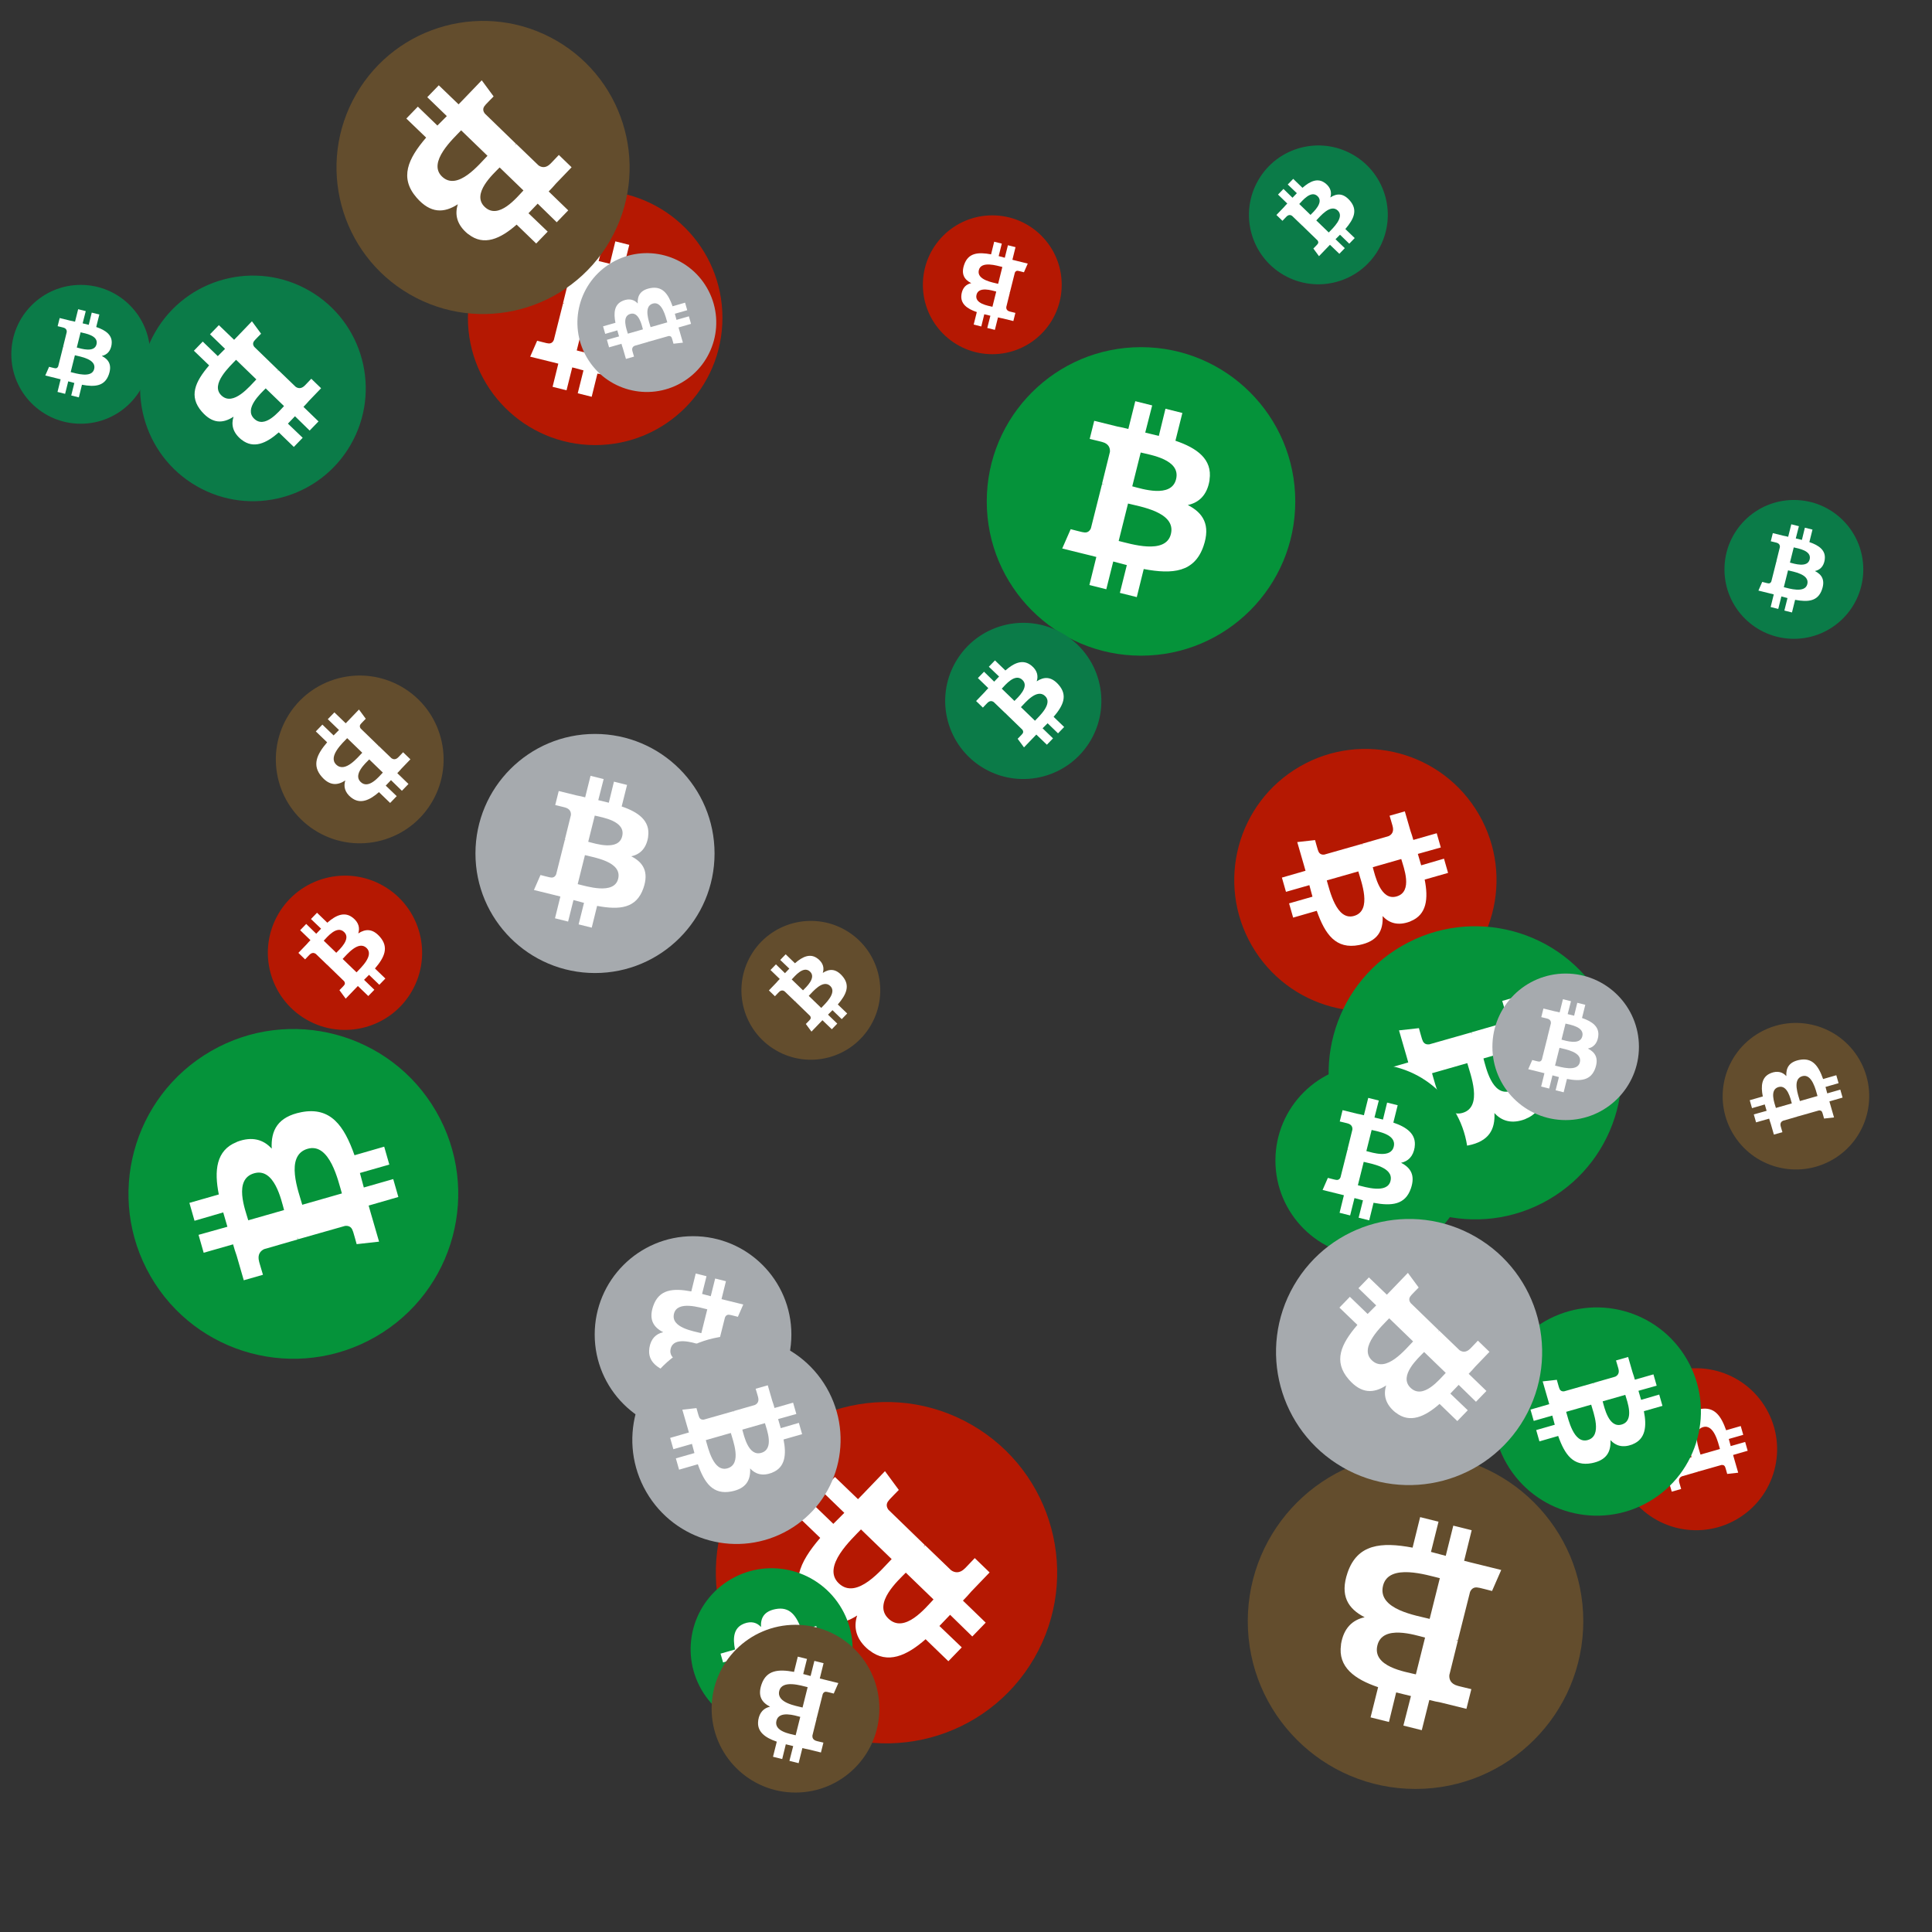
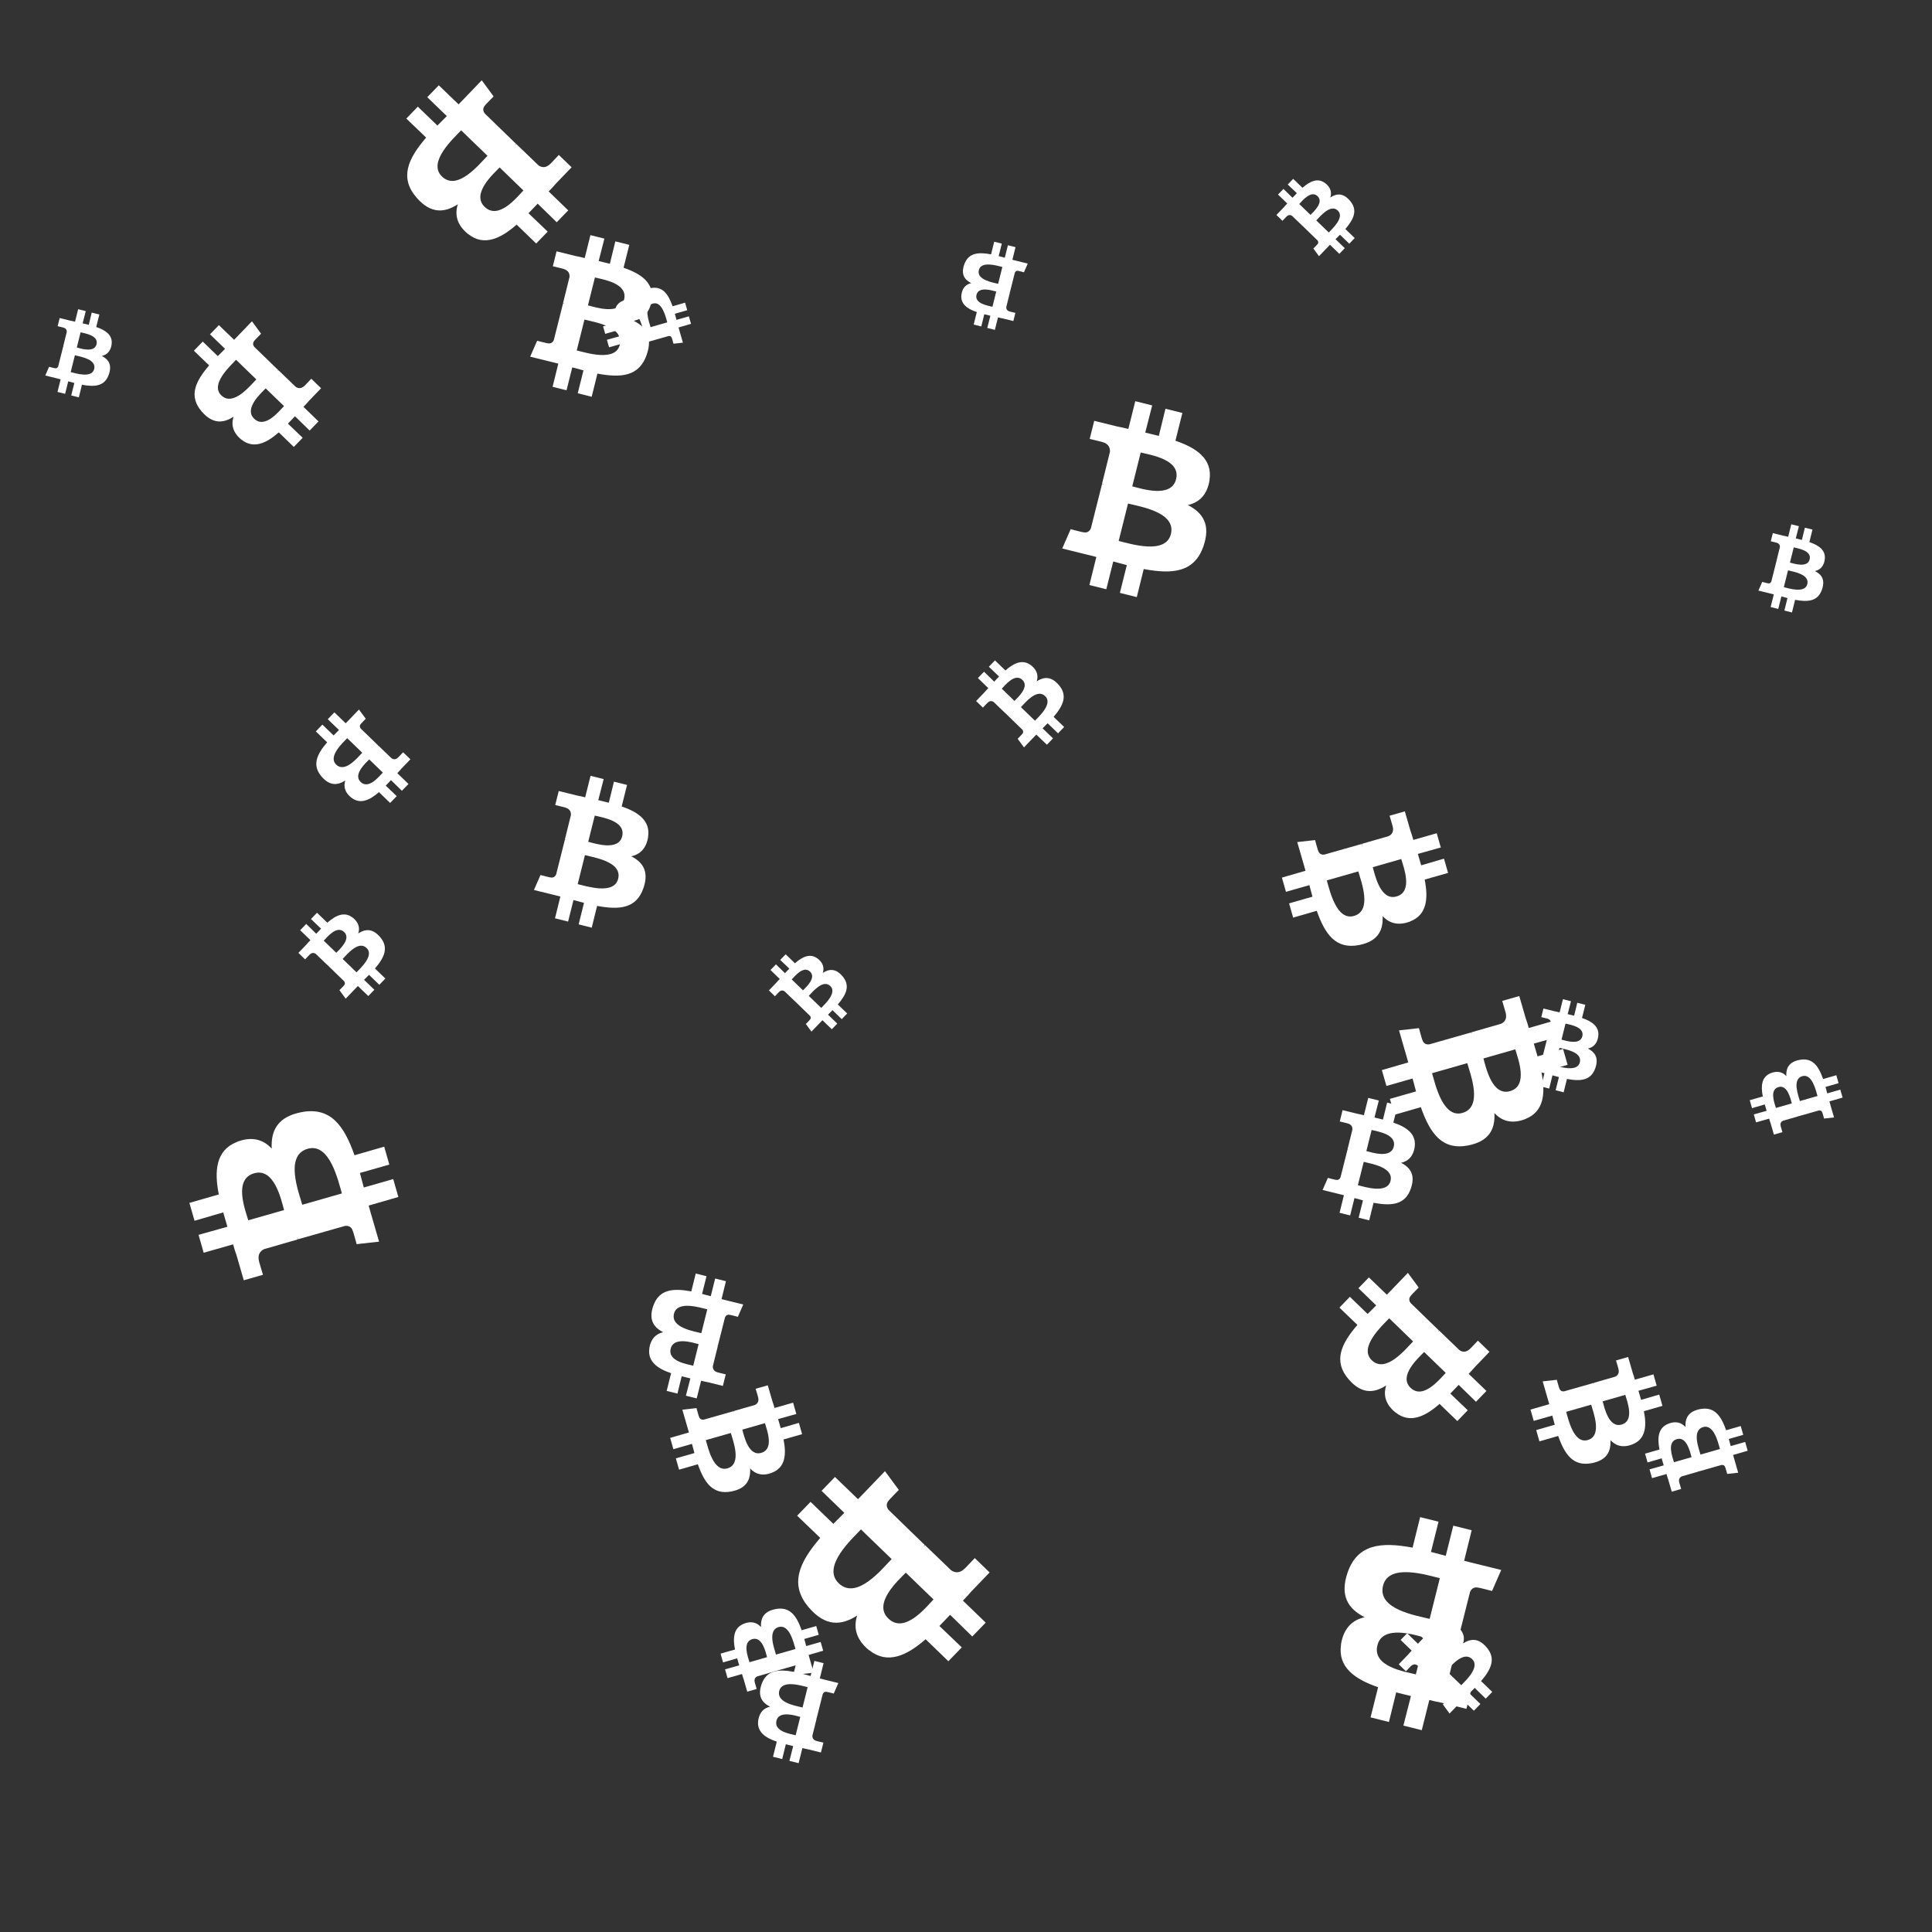
<svg xmlns="http://www.w3.org/2000/svg" viewBox="0 0 1024 1024">
  <rect x="0" y="0" width="1024" height="1024" fill="#333333" stroke="none" />
  <defs>
    <g id="asset1506" desc="Material Icons (Apache 2.0)/Logos/Bitcoin Logo">
      <path d="M738 439 c10 -68 -42 -105 -113 -129 l23 -92 -56 -14 -22 90 c-15 -4 -30 -7 -45 -11 l23 -90 -56 -14 -23 92 c-12 -3 -24 -6 -36 -8 l0 0 -77 -19 -15 60 c0 0 42 10 41 10 23 6 27 21 26 33 l-26 105 c2 0 4 1 6 2 -2 0 -4 -1 -6 -1 l-37 147 c-3 7 -10 17 -26 13 1 1 -41 -10 -41 -10 l-28 64 73 18 c14 3 27 7 40 10 l-23 93 56 14 23 -92 c15 4 30 8 45 12 l-23 92 56 14 23 -93 c96 18 168 11 198 -76 24 -70 -1 -110 -52 -136 37 -8 64 -33 72 -82 l0 0 zm-128 180 c-17 70 -135 32 -173 23 l31 -124 c38 10 160 28 142 101 zm17 -181 c-16 63 -114 31 -145 23 l28 -112 c32 8 134 23 117 89 l0 0 z" />
    </g>
    <g id="asset1506_coin">
-       <circle cx="511" cy="511" r="511" />
      <use href="#asset1506" fill="#FFF" />
    </g>
    <g id="bitcoinArt91">
      <use href="#asset1506_coin" fill="#B51802" transform="translate(248,101) scale(0.132, 0.132) rotate(360, 512, 512)" />
      <use href="#asset1506_coin" fill="#B51802" transform="translate(489,114) scale(0.072, 0.072) rotate(2340, 512, 512)" />
      <use href="#asset1506_coin" fill="#B51802" transform="translate(142,464) scale(0.080, 0.080) rotate(3540, 512, 512)" />
      <use href="#asset1506_coin" fill="#B51802" transform="translate(856,725) scale(0.084, 0.084) rotate(240, 512, 512)" />
      <use href="#asset1506_coin" fill="#B51802" transform="translate(654,397) scale(0.136, 0.136) rotate(1140, 512, 512)" />
      <use href="#asset1506_coin" fill="#B51802" transform="translate(379,743) scale(0.177, 0.177) rotate(1200, 512, 512)" />
      <use href="#asset1506_coin" fill="#05933A" transform="translate(366,831) scale(0.084, 0.084) rotate(3120, 512, 512)" />
      <use href="#asset1506_coin" fill="#05933A" transform="translate(523,184) scale(0.160, 0.160) rotate(0, 512, 512)" />
      <use href="#asset1506_coin" fill="#05933A" transform="translate(791,693) scale(0.108, 0.108) rotate(3300, 512, 512)" />
      <use href="#asset1506_coin" fill="#05933A" transform="translate(704,491) scale(0.152, 0.152) rotate(1860, 512, 512)" />
      <use href="#asset1506_coin" fill="#05933A" transform="translate(676,564) scale(0.100, 0.100) rotate(1800, 512, 512)" />
      <use href="#asset1506_coin" fill="#05933A" transform="translate(68,545) scale(0.171, 0.171) rotate(960, 512, 512)" />
      <use href="#asset1506_coin" fill="#0B7B48" transform="translate(914,265) scale(0.072, 0.072) rotate(1800, 512, 512)" />
      <use href="#asset1506_coin" fill="#0B7B48" transform="translate(662,77) scale(0.072, 0.072) rotate(3180, 512, 512)" />
      <use href="#asset1506_coin" fill="#0B7B48" transform="translate(74,146) scale(0.117, 0.117) rotate(3000, 512, 512)" />
      <use href="#asset1506_coin" fill="#0B7B48" transform="translate(6,151) scale(0.072, 0.072) rotate(720, 512, 512)" />
      <use href="#asset1506_coin" fill="#0B7B48" transform="translate(724,838) scale(0.086, 0.086) rotate(300, 512, 512)" />
      <use href="#asset1506_coin" fill="#0B7B48" transform="translate(501,330) scale(0.081, 0.081) rotate(660, 512, 512)" />
      <use href="#asset1506_coin" fill="#634D2D" transform="translate(661,770) scale(0.174, 0.174) rotate(3060, 512, 512)" />
      <use href="#asset1506_coin" fill="#634D2D" transform="translate(393,488) scale(0.072, 0.072) rotate(1380, 512, 512)" />
      <use href="#asset1506_coin" fill="#634D2D" transform="translate(377,861) scale(0.087, 0.087) rotate(1260, 512, 512)" />
      <use href="#asset1506_coin" fill="#634D2D" transform="translate(146,358) scale(0.087, 0.087) rotate(480, 512, 512)" />
      <use href="#asset1506_coin" fill="#634D2D" transform="translate(913,542) scale(0.076, 0.076) rotate(2760, 512, 512)" />
      <use href="#asset1506_coin" fill="#634D2D" transform="translate(178,11) scale(0.152, 0.152) rotate(2280, 512, 512)" />
      <use href="#asset1506_coin" fill="#A6AAAE" transform="translate(315,655) scale(0.102, 0.102) rotate(180, 512, 512)" />
      <use href="#asset1506_coin" fill="#A6AAAE" transform="translate(335,708) scale(0.108, 0.108) rotate(780, 512, 512)" />
      <use href="#asset1506_coin" fill="#A6AAAE" transform="translate(306,134) scale(0.072, 0.072) rotate(1680, 512, 512)" />
      <use href="#asset1506_coin" fill="#A6AAAE" transform="translate(252,389) scale(0.124, 0.124) rotate(2160, 512, 512)" />
      <use href="#asset1506_coin" fill="#A6AAAE" transform="translate(676,646) scale(0.138, 0.138) rotate(1920, 512, 512)" />
      <use href="#asset1506_coin" fill="#A6AAAE" transform="translate(791,516) scale(0.076, 0.076) rotate(0, 512, 512)" />
    </g>
  </defs>
  <use href="#bitcoinArt91" />
</svg>